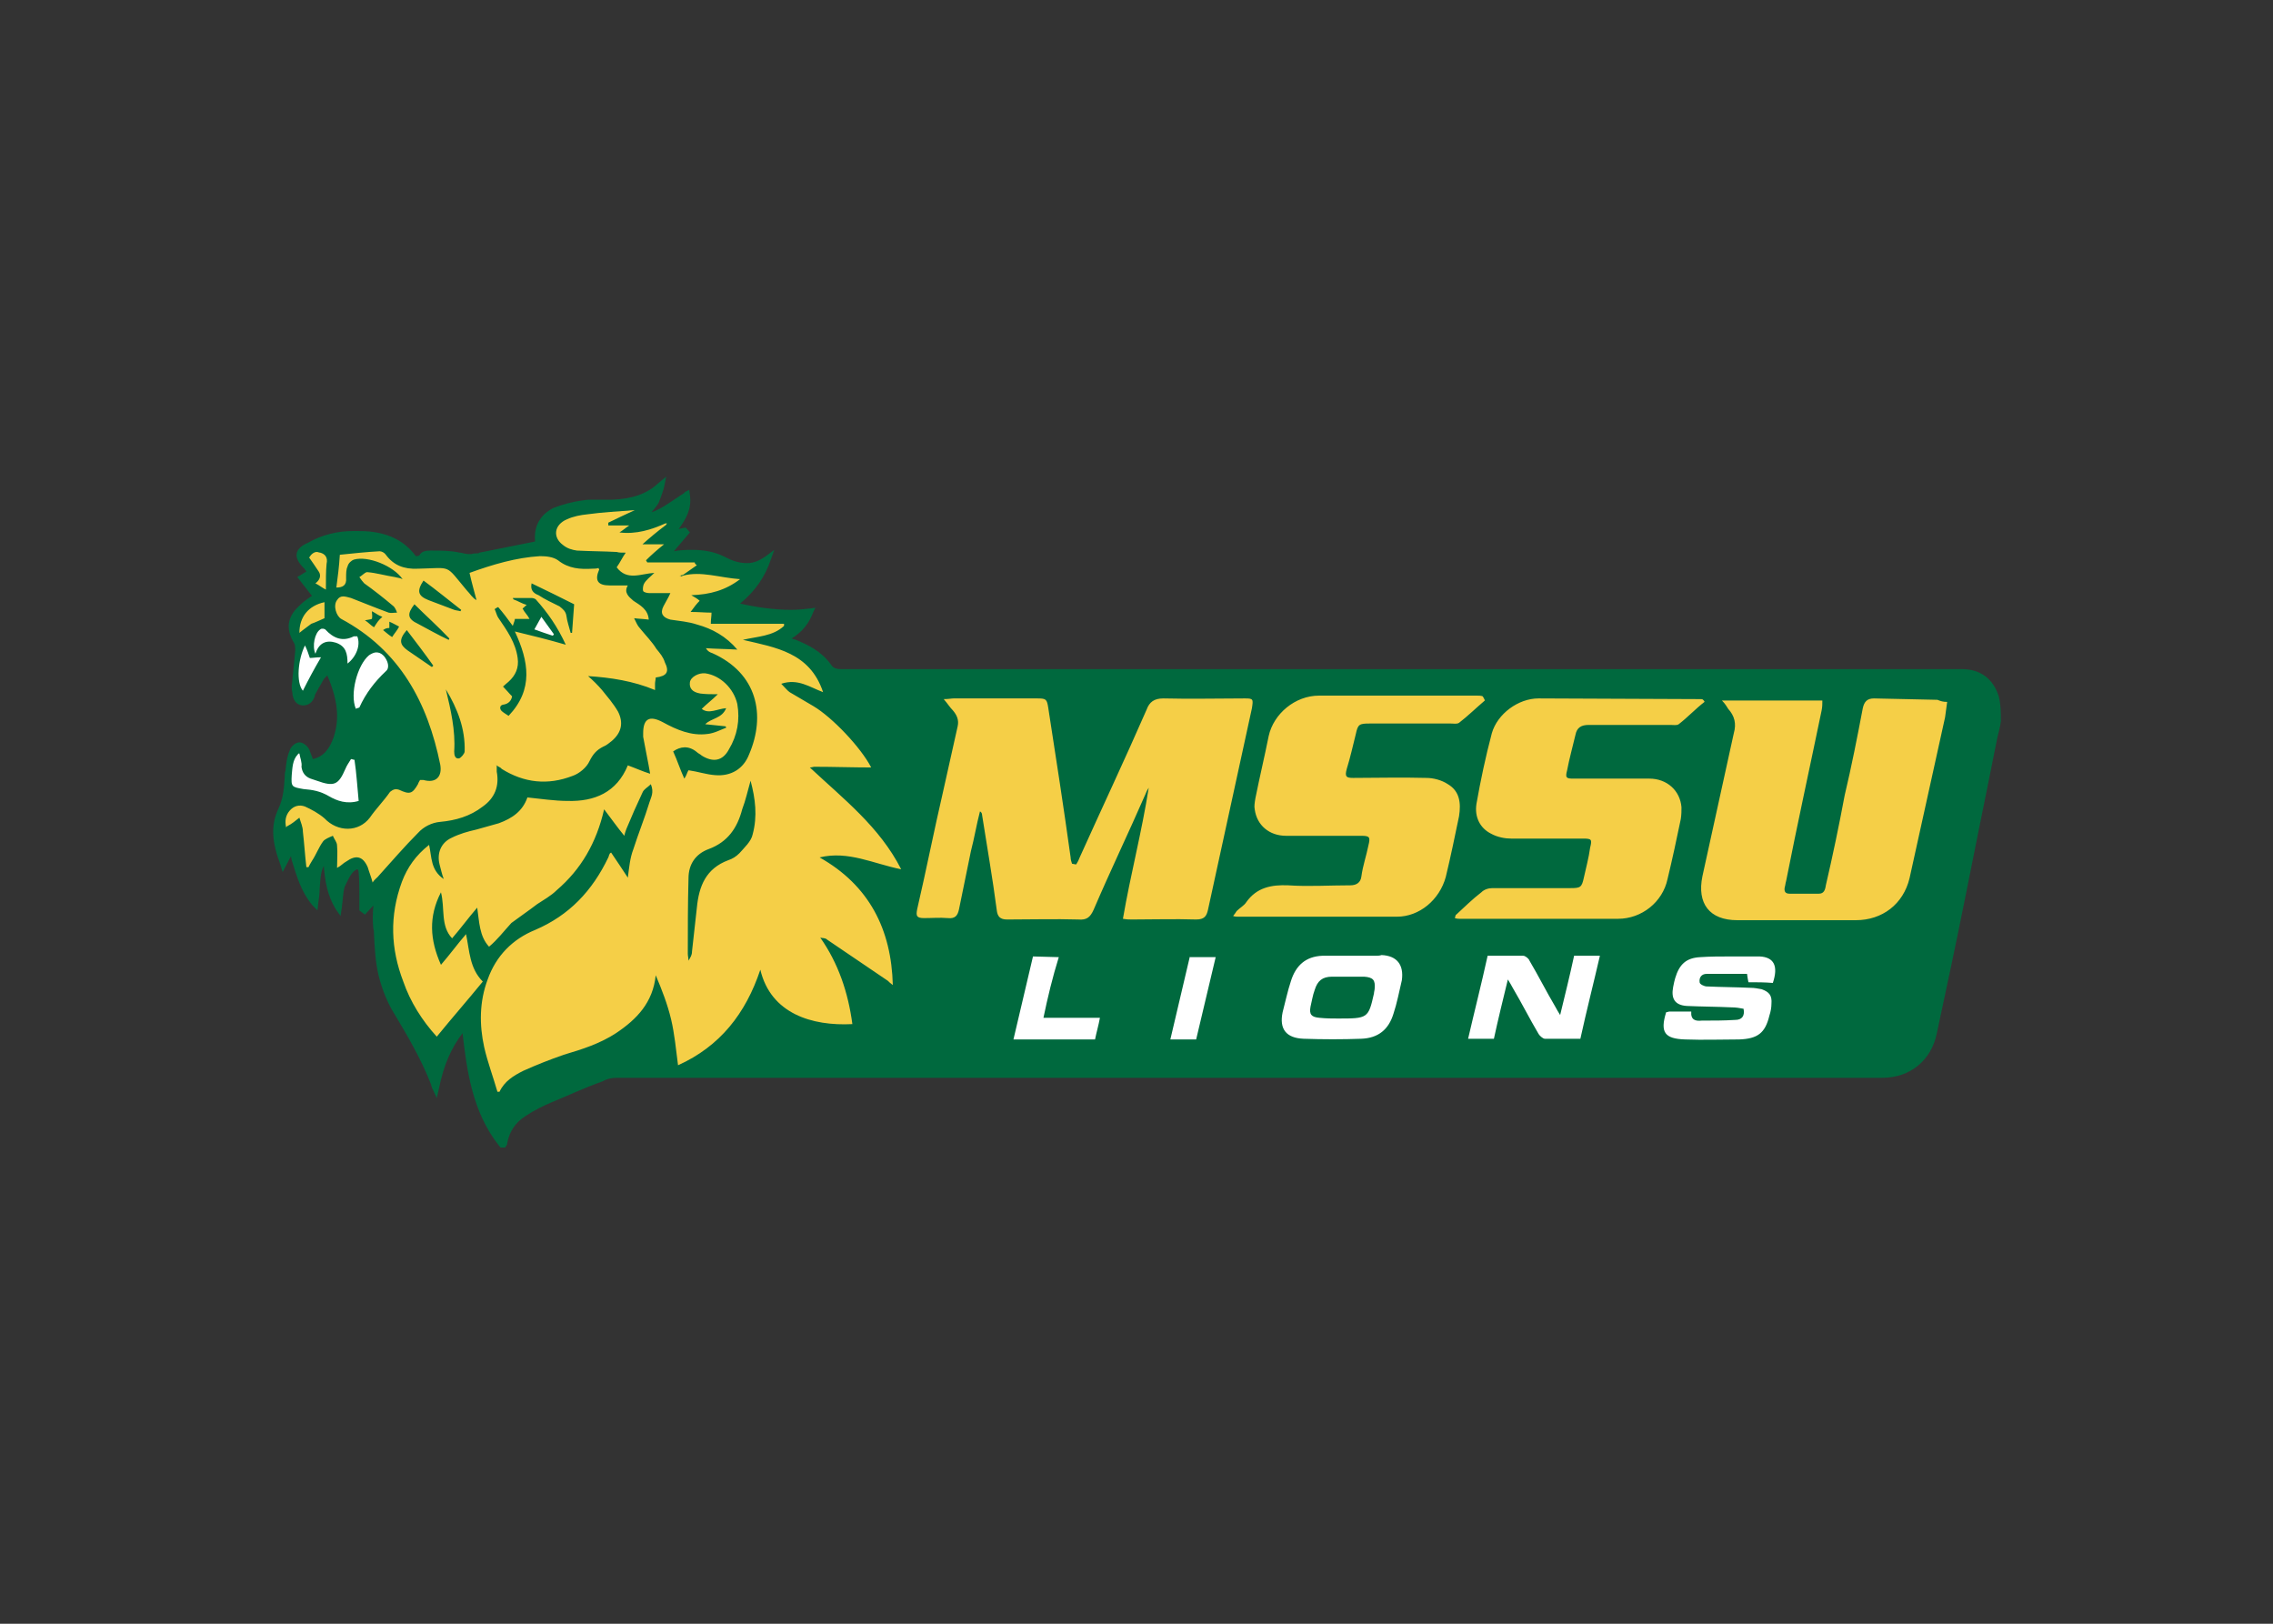
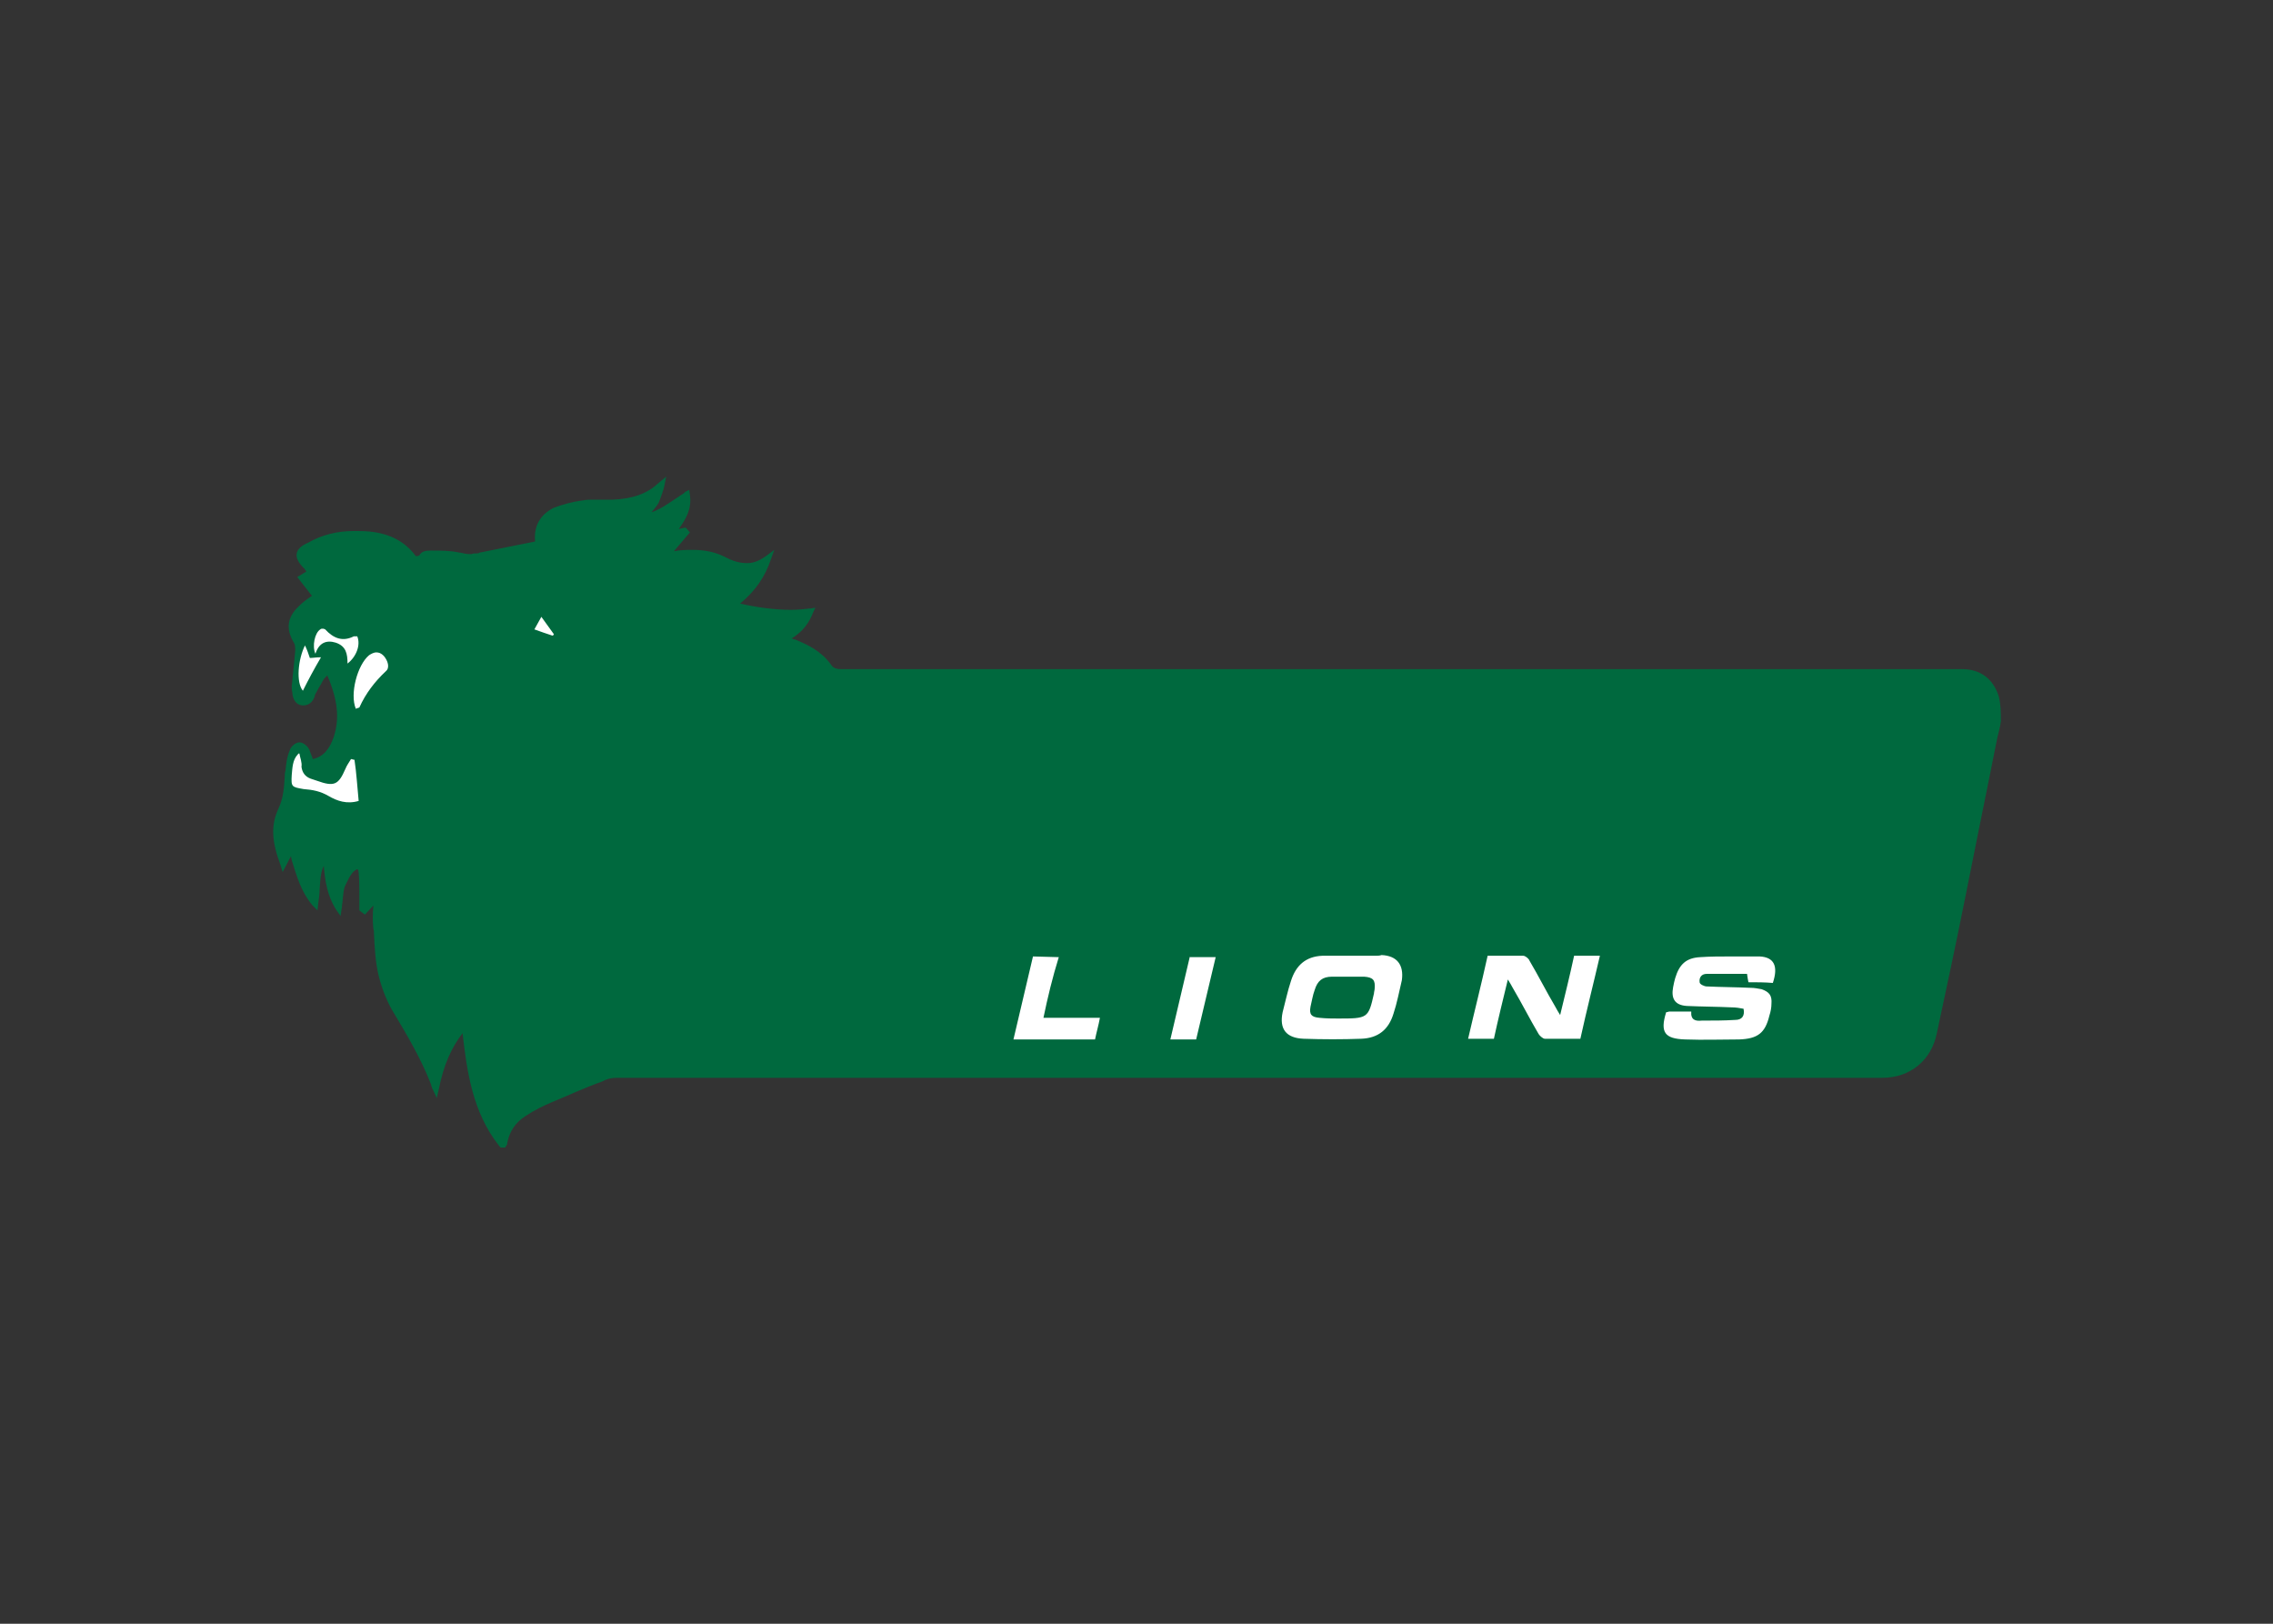
<svg xmlns="http://www.w3.org/2000/svg" version="1.0" id="katman_1" x="0px" y="0px" viewBox="0 0 560 400" style="enable-background:new 0 0 560 400;" xml:space="preserve">
  <rect x="0" y="0" width="560" height="400" fill="#333333" stroke="none" />
  <style type="text/css">
	.st0{fill:#00693E;}
	.st1{fill:#F5CF47;}
	.st2{fill:#FFFFFF;}
</style>
  <g transform="matrix(1.718 0 0 1.718 92.144 127.212)">
    <path class="st0" d="M18.2,90.5c-0.1,0-0.2-0.2-0.3-0.3c-3.8-4.8-4.6-10.8-5.2-16.1c-1.6,2.1-2.7,4.5-3.4,8L9,83.4l-0.6-1.3   c-0.1-0.1-0.1-0.2-0.1-0.3c-0.1-0.1-0.1-0.2-0.1-0.3C6.7,77.6,4.5,74,2.9,71.3c-1-1.6-1.7-3.4-2.2-5.3c-0.5-2-0.6-4.1-0.7-6   c0-0.3,0-0.6-0.1-0.9c-0.1-1-0.1-2.1,0-3.1v-0.2l-1.2,1.3l-0.8-0.6v-0.2v-0.2v-0.6v-1.2c0-1,0-2.2-0.1-3.2c0-0.3-0.1-0.5-0.2-0.5   c-0.1,0-0.2,0.1-0.5,0.3c-0.6,0.6-0.9,1.4-1.3,2.2c-0.2,0.6-0.2,1.2-0.3,1.9c0,0.3-0.1,0.7-0.1,1l-0.2,1.3l-0.7-1   c-1.2-2-1.5-3.9-1.7-6.1v-0.1c-0.5,1-0.5,2.2-0.6,3.4c0,0.7-0.1,1.3-0.2,2l-0.1,1l-0.7-0.7c-1.7-2-2.3-4.3-3-6.5   c0-0.2-0.1-0.3-0.1-0.6l-1.2,2.3l-0.3-1c-1.3-3.4-1.4-5.8-0.3-8.1c0.7-1.5,0.8-3,0.9-4.6c0-0.2,0-0.6,0.1-0.8c0.1-1,0.2-2,0.6-2.9   c0.1-0.5,0.8-1.2,1.4-1.2c0.6,0,1.2,0.6,1.4,1c0.2,0.5,0.3,0.8,0.5,1.3v0.1c1.5-0.3,2.4-1.4,3-3.1c0.9-2.7,0.6-5.4-0.9-8.9   c-0.2,0.2-0.5,0.5-0.6,0.7c-0.3,0.6-0.6,1-0.9,1.6c-0.1,0.2-0.2,0.3-0.3,0.6v0.1c-0.2,0.6-0.7,1.3-1.6,1.3h-0.2   c-1-0.1-1.3-1-1.4-1.6v-0.2c-0.1-0.3-0.1-0.7-0.1-1c0.1-0.6,0.1-1.3,0.2-1.9l0.3-3.1c0-0.5,0-0.9-0.2-1.2c-1.2-2-0.9-3.7,0.7-5.2   c0.5-0.5,1-0.9,1.6-1.3c0.1-0.1,0.2-0.1,0.3-0.2l-2.1-2.7l1.3-0.8c-0.1-0.2-0.2-0.2-0.2-0.3c-0.6-0.6-1.3-1.4-1.2-2.2   c0.1-0.8,0.9-1.3,1.6-1.6c2.1-1.2,4.3-1.7,6.6-1.7h0.6c2.7,0,6,0.5,8.3,3.6c0.1,0,0.3,0,0.5-0.1C6.8,5,7.4,4.9,8.1,4.9h0.1   c1.4,0,2.8,0,4.1,0.3h0.1c0.5,0.1,0.8,0.2,1.2,0.2H14c0.2-0.1,0.6-0.1,0.8-0.1c0.1,0,0.2,0,0.3-0.1l8-1.6c-0.2-2.2,0.7-3.8,2.6-4.8   C27-1.7,28.4-2.1,30-2.3c0.5-0.1,0.9-0.1,1.4-0.1h2.8c2.9-0.1,5-0.9,6.5-2.3l1.2-1l-0.3,1.5c0,0.1-0.5,1.6-0.8,2.3   c-0.3,0.5-0.7,0.9-1,1.3C41.1-1,42.4-2,43.8-2.9c0.2-0.2,0.6-0.3,0.8-0.6l0.6-0.3l0.1,0.7c0.3,2.1-0.6,3.5-1.6,4.9l1-0.2l0.6,0.7   L43,5c0.9-0.2,1.9-0.2,2.7-0.2c1.7,0,3.2,0.3,4.6,1c1.3,0.7,2.3,0.9,3.2,0.9s1.7-0.3,2.7-1l1.2-0.9l-0.5,1.4   c-0.8,2.4-2.2,4.5-4.4,6.3c2.2,0.5,4.8,0.9,7.3,0.9c0.9,0,1.9-0.1,2.8-0.2l0.7-0.1L63,13.7c-0.6,1.6-1.5,2.8-3.1,3.8   c0.2,0.1,0.3,0.1,0.6,0.2c1.7,0.7,3.6,1.6,5,3.5c0.3,0.5,0.7,0.7,1.5,0.7h160.7c2.7,0,4.5,1.4,5.3,3.9c0.3,1.2,0.3,2.2,0.3,3.6   c-0.1,0.8-0.3,1.5-0.5,2.3c-0.3,1.6-0.7,3.4-1,5c-1.2,5.9-2.4,11.9-3.6,17.9c-1.3,6.5-2.7,13.1-4.1,19.6c-0.8,3.8-3.8,6.3-7.8,6.3   h-6.1h-16.5h-78.4H34.8c-0.6,0-1.3,0.1-2,0.5c-2.8,1-5.1,2.1-7.3,3c-1.2,0.5-2.6,1.2-3.8,2c-1.4,0.9-2.3,2.2-2.6,3.9   c0,0.1,0,0.2-0.1,0.3l-0.2,0.3H18.2z" />
-     <path class="st1" d="M37.4-0.9c-2.6,0.2-4.6,0.3-6.8,0.6c-1,0.1-2,0.3-2.9,0.7c-1.9,0.8-2.1,2.6-0.6,3.7c0.6,0.5,1.3,0.7,2,0.8   C31,5,32.9,5,34.8,5.1c0.3,0.1,0.7,0.1,1.3,0.1c-0.5,0.7-0.8,1.4-1.3,2.1c1.5,2,3.5,0.9,5.4,0.8c-0.6,0.6-1.2,1-1.5,1.6   c-0.1,0.2-0.2,0.7-0.1,1c0.1,0.2,0.6,0.3,0.9,0.3h3c-0.3,0.7-0.7,1.3-1,1.9c-0.5,1-0.1,1.6,1,1.9c1.3,0.2,2.6,0.3,3.8,0.7   c2.2,0.6,4.2,1.7,5.8,3.6C50.5,19,49,19,47.6,18.9c0.3,0.5,0.6,0.6,0.9,0.7c6.5,2.9,7.7,8.9,5.3,14.5c-0.8,2.1-2.6,3.2-4.9,3   c-1.3-0.1-2.4-0.5-3.8-0.7c-0.2,0.3-0.3,0.8-0.6,1.2c-0.6-1.3-1-2.6-1.6-3.9c1-0.7,2.2-0.9,3.4,0.1c0.2,0.2,0.5,0.3,0.7,0.5   c1.6,1,3,0.8,3.9-0.9c1.2-2,1.6-4.2,1.2-6.5c-0.5-2.2-2.4-4.1-4.6-4.4c-0.9-0.1-2.1,0.5-2.2,1.3c-0.1,0.8,0.3,1.4,1.5,1.6   c0.8,0.1,1.5,0.1,2.3,0.1h0.2l-0.1,0.1c-0.7,0.7-1.5,1.3-2.2,2c1,0.8,2.2,0,3.5-0.1c-0.6,1.5-2.1,1.4-3,2.3c0.9,0.1,2,0.2,2.9,0.3   c0,0,0.1,0.1,0.1,0.2c-0.8,0.3-1.7,0.8-2.7,0.9c-2.3,0.3-4.4-0.6-6.4-1.7c-1.9-1-2.8-0.5-2.8,1.6v0.5c0.3,1.7,0.7,3.5,1,5.3   c-1-0.3-2.1-0.8-3.2-1.2c-1.6,3.9-4.8,5.2-8.6,5.1c-1.9,0-3.8-0.3-5.8-0.5c-0.7,2-2.2,3-4.1,3.7c-1,0.3-2.2,0.6-3.2,0.9   c-1.3,0.3-2.4,0.6-3.6,1.2c-1.5,0.7-2.1,2.2-1.7,3.8c0.2,0.7,0.3,1.3,0.6,2.1c-1.9-1.3-1.7-3.1-2.1-4.9c-1.9,1.5-3.1,3.2-3.9,5.3   C2.2,57.3,2.4,62,4.2,66.7c1,2.9,2.7,5.6,4.8,7.9c2.2-2.7,4.4-5.2,6.6-7.9c-1.9-1.9-1.9-4.4-2.4-6.8c-1.3,1.5-2.3,2.9-3.6,4.4   C8,60.7,7.8,57.4,9.6,53.9c0.6,2.3-0.1,4.8,1.6,6.6c1.3-1.5,2.3-2.9,3.6-4.4c0.3,2,0.3,4.1,1.7,5.6c1.2-1,2.1-2.2,3.2-3.4   c1.2-0.9,2.4-1.7,3.7-2.7c0.9-0.6,2-1.2,2.8-2c3.5-3,5.7-6.8,6.8-11.6c1,1.3,1.9,2.6,2.9,3.8c0.1-0.5,0.2-0.7,0.3-1   c0.7-1.7,1.5-3.5,2.3-5.2c0.2-0.5,0.7-0.7,1.2-1.2c0.5,1.2,0,1.9-0.2,2.6c-0.7,2.3-1.6,4.5-2.3,6.7c-0.5,1.3-0.6,2.6-0.8,4.1   c-0.9-1.4-1.6-2.4-2.4-3.6c-0.1,0.1-0.2,0.1-0.2,0.2c-0.1,0.1-0.1,0.3-0.2,0.5c-2.3,4.8-5.6,8.3-10.5,10.4   c-3.2,1.3-5.6,3.7-6.8,7.1c-1.2,3.2-1.2,6.5-0.5,9.7c0.5,2.2,1.3,4.3,1.9,6.4H18c0.7-1.5,2-2.3,3.4-3c2-0.9,3.8-1.6,5.8-2.3   c2.7-0.8,5.2-1.6,7.5-3.1c3-2,5.3-4.4,5.7-8.3c0.9,2.1,1.7,4.2,2.2,6.3c0.5,2.1,0.7,4.3,1,6.6c6-2.7,9.7-7.4,11.8-13.7   c1.5,6.3,7.4,8.1,13.2,7.8c-0.6-4.5-2-8.7-4.6-12.4c0.3,0.1,0.7,0,1,0.3l8.7,5.9c0.2,0.2,0.3,0.3,0.7,0.6   c-0.2-8-3.4-14.3-10.5-18.3c4.1-1,7.7,0.9,11.7,1.7c-3.1-6.1-8.3-10.1-13.1-14.6c0.3,0,0.5-0.1,0.6-0.1c2.8,0,5.6,0.1,8.2,0.1   c-1.5-2.9-5.6-7.2-8.3-8.8c-1.2-0.7-2.2-1.3-3.4-2c-0.3-0.2-0.7-0.7-1.2-1.2c2.4-0.8,4.1,0.5,6,1.2c-1.9-5.7-6.8-6.4-11.5-7.5   c2.1-0.5,4.3-0.5,5.9-2v-0.3H48.3c0-0.7,0.1-1,0.1-1.6c-0.9,0-1.9-0.1-3-0.1c0.5-0.7,0.9-1.2,1.3-1.6c-0.3-0.3-0.7-0.5-1.2-0.8   c2.7-0.1,4.9-0.7,7-2.3c-2.9-0.2-5.6-1.2-8.2-0.5c-0.1,0-0.1,0.1-0.2,0.1c0,0-0.1-0.1-0.3-0.1c0.2,0,0.3-0.1,0.5-0.1   c0.7-0.5,1.3-0.9,2-1.4C46,6.8,46,6.7,46,6.6h-6.8c-0.1-0.1-0.1-0.2-0.2-0.3c0.8-0.8,1.6-1.5,2.6-2.3h-3.1c1-0.9,2.2-1.9,3.4-2.8   c0-0.1,0.1-0.1,0.1-0.2h-0.2c-2,0.9-4.2,1.6-6.6,1.3c0.5-0.3,0.8-0.6,1.4-1h-3V0.9C34.6,0.4,35.9-0.2,37.4-0.9L37.4-0.9z M0.8,5   c-1.9,0.1-3.7,0.3-5.7,0.5C-5,7.2-5.2,8.7-5.4,10.2c0.9,0,1.5-0.3,1.4-1.4c0-0.6,0-1.2,0.2-1.6c0.1-0.5,0.6-0.9,0.9-1   c2-0.6,5.7,0.9,7,2.8C3.7,8.8,3.3,8.8,3,8.7C1.7,8.5,0.3,8.1-0.9,8c-0.3-0.1-0.8,0.5-1.2,0.7C-1.9,9-1.6,9.4-1.4,9.6   c1.4,1,2.8,2.1,4.1,3.2c0.3,0.2,0.5,0.7,0.6,1c-0.5,0-0.8,0.1-1.2,0c-1.9-0.7-3.6-1.4-5.4-2.1c-0.8-0.2-1.5-0.5-2,0.3   c-0.6,0.8-0.1,2.3,0.6,2.7C3.7,19.2,7.7,26.7,9.5,35.6c0.3,1.7-0.6,2.7-2.4,2.2H6.6c-0.1,0.2-0.2,0.3-0.3,0.6   c-0.8,1.4-1.2,1.5-2.7,0.8c-0.6-0.2-0.9,0-1.3,0.3c-0.9,1.3-2,2.4-2.9,3.7c-1.6,2.1-4.6,2.1-6.5,0.1c-0.8-0.7-1.9-1.3-2.8-1.7   c-0.8-0.3-1.6-0.1-2.2,0.6c-0.6,0.7-0.7,1.5-0.5,2.4c0.1-0.1,0.1-0.2,0.2-0.2c0.6-0.3,1.2-0.8,1.7-1.2c0.2,0.7,0.5,1.3,0.5,2   c0.2,1.7,0.3,3.4,0.5,5.1h0.3c0.1-0.2,0.3-0.6,0.5-0.9c0.6-0.9,1-2,1.6-2.8c0.2-0.3,0.9-0.6,1.4-0.8c0.2,0.5,0.6,0.9,0.6,1.4   c0.1,1,0,2.1,0,3.2c0.6-0.3,0.9-0.7,1.3-0.9c1.4-1,2.4-0.8,3.1,0.8c0.2,0.7,0.5,1.4,0.7,2.2c0.3-0.5,0.7-0.7,0.9-1   c1.9-2.1,3.7-4.2,5.6-6.1c0.8-0.9,2-1.5,3.2-1.6c2.2-0.2,4.3-0.8,6.1-2.2c1.7-1.2,2.4-2.9,2-5v-0.9h-0.1v-0.1c0,0.1,0,0.1,0.1,0.1   c0.2,0.2,0.6,0.3,0.7,0.5c3.2,2,6.6,2.4,10.2,1c0.9-0.3,2-1.2,2.4-2.1c0.5-1,1-1.6,2-2.1c0.5-0.2,0.8-0.5,1.2-0.8   c1.4-1.2,1.7-2.6,0.9-4.2c-0.7-1.2-1.5-2.1-2.3-3.1c-0.6-0.7-1.3-1.4-2-2c3.2,0.2,6.5,0.7,9.6,2v-0.9c0-0.3,0.1-0.6,0.1-0.9   c1.6-0.2,2-0.8,1.3-2.2c-0.2-0.7-0.7-1.3-1.2-1.9C39.9,18,38.9,17,38.1,16c-0.3-0.3-0.5-0.8-0.8-1.4c0.8,0.1,1.4,0.1,2.1,0.2   c-0.1-1.5-1.3-2.1-2.2-2.7c-0.7-0.6-1.4-1.2-0.8-2.2h-2.6c-1.7,0-2.2-0.7-1.5-2.3c0,0-0.1-0.1-0.1-0.2c-0.3,0.1-0.6,0.1-0.9,0.1   c-1.7,0.1-3.4,0-4.9-1.2c-0.7-0.5-1.7-0.6-2.6-0.6C20.4,5.9,17,6.9,13.7,8.1c0.3,1.4,0.7,2.7,1,3.9c-0.6-0.3-0.9-0.9-1.4-1.4   c-3.2-3.8-2-3.2-7-3.1c-2,0.1-3.5-0.5-4.6-2C1.5,5.2,1.1,5,0.8,5L0.8,5z M-8.2,5.1c-0.4,0-0.8,0.3-1.1,0.8C-8.8,6.6-8.4,7.2-8,7.8   C-7.6,8.3-7.6,9-8.4,9.6c0.6,0.3,0.9,0.6,1.5,0.9c0-1.4,0-2.7,0.1-3.7C-6.6,5.9-7,5.4-7.7,5.2C-7.9,5.2-8,5.1-8.2,5.1L-8.2,5.1z    M7.1,9.2c1.9,1.4,3.6,2.8,5.4,4.2c0,0.1-0.1,0.1-0.1,0.2c-0.3-0.1-0.6-0.1-0.9-0.2c-1.3-0.5-2.4-0.9-3.7-1.4   C6.3,11.4,6.1,10.7,7.1,9.2L7.1,9.2z M22.6,9.6c2.1,1,4.1,2,6.1,3c-0.1,1.4-0.2,2.7-0.3,4.1h-0.2c-0.2-0.8-0.5-1.6-0.6-2.4   c-0.1-0.7-0.5-1-1-1.4c-1-0.5-2.1-1-3-1.6C22.8,11,22.4,10.5,22.6,9.6L22.6,9.6z M19.9,11.7h2.7c0.2,0,0.5,0.1,0.6,0.2   c1.7,1.9,3.1,3.9,4.3,6.5c-2.4-0.7-4.8-1.3-7.3-1.9c2,4.3,2.7,8.3-0.9,12.1c-0.3-0.2-0.8-0.5-1-0.7c-0.3-0.3-0.3-0.8,0.2-0.9   c0.8-0.1,1.2-0.6,1.3-1.2c-0.5-0.5-0.8-0.9-1.3-1.4c0.3-0.3,0.6-0.5,0.8-0.7c1-0.9,1.5-2,1.3-3.4c-0.3-2.2-1.5-3.9-2.8-5.8   c-0.2-0.3-0.3-0.8-0.5-1.2c0.1-0.1,0.3-0.2,0.5-0.3c0.7,0.8,1.3,1.6,2.1,2.7c0.2-0.6,0.3-0.8,0.3-1h2.1c-0.3-0.6-0.7-0.9-1-1.5   c0.2-0.1,0.3-0.3,0.6-0.5c-0.7-0.2-1.3-0.6-1.9-0.8L19.9,11.7z M-7.1,12.3c-2.3,0.5-3.6,2.1-3.6,4.4c0.6-0.5,1.2-0.9,1.7-1.3   c0.6-0.2,1.2-0.5,1.9-0.8L-7.1,12.3z M5.8,12.6c1.6,1.6,3.4,3.2,5,4.9c0,0.1-0.1,0.2-0.1,0.2c-1.5-0.7-2.9-1.5-4.4-2.3   C4.8,14.7,4.7,14,5.8,12.6L5.8,12.6z M-0.3,13.6c0.6,0.3,0.9,0.6,1.5,0.8c-0.6,0.5-0.8,0.9-1.2,1.5c-0.5-0.3-0.8-0.7-1.3-1   c0.5-0.1,0.7-0.1,1-0.2C-0.2,14.3-0.3,14-0.3,13.6L-0.3,13.6z M2.2,15.1c0.5,0.2,0.8,0.4,1.4,0.7c-0.3,0.6-0.7,1-1,1.5   c-0.5-0.3-0.8-0.6-1.3-1C1.6,16.1,1.8,16,2.2,16L2.2,15.1z M4.7,16.3c1.3,1.7,2.6,3.4,3.8,5.1l-0.2,0.2l-3.5-2.4   C3.7,18.4,3.5,17.7,4.7,16.3L4.7,16.3z M10.3,24.8c1.7,2.8,2.8,5.7,2.7,8.9c0,0.3-0.5,0.9-0.8,1c-0.6,0.1-0.7-0.5-0.7-1   C11.7,30.7,11,27.7,10.3,24.8L10.3,24.8z M135.5,25.7c-3.4,0-6.5,2.6-7.2,5.8c-0.6,3-1.3,5.9-1.9,8.9c-0.1,0.6-0.2,1.2-0.1,1.6   c0.3,2.3,2.1,3.8,4.5,3.8h10.8c1.2,0,1.3,0.2,1,1.4c-0.3,1.5-0.8,2.9-1,4.4c-0.1,0.9-0.7,1.3-1.6,1.3c-3,0-6,0.2-8.9,0   c-2.4-0.1-4.5,0.3-6,2.4c-0.3,0.5-0.9,0.8-1.4,1.3c-0.1,0.2-0.2,0.3-0.5,0.7c0.3,0.1,0.5,0.1,0.7,0.1h22.8c3.2,0,6.1-2.4,7-5.7   c0.7-2.9,1.3-5.8,1.9-8.7c0.3-1.9,0.1-3.6-1.6-4.6c-0.9-0.6-2.1-0.9-3.1-0.9c-3.6-0.1-7.1,0-10.5,0c-1,0-1.2-0.2-0.9-1.3   c0.5-1.6,0.9-3.4,1.3-5c0.3-1.4,0.5-1.5,2-1.5h11.6c0.5,0,0.9,0.1,1.2-0.1c1.3-1,2.4-2.1,3.7-3.2c0,0,0-0.1-0.3-0.6   c-0.2-0.1-0.6-0.1-0.8-0.1L135.5,25.7z M83.1,26.1c-0.3,0-0.7,0.1-1.4,0.1c0.6,0.7,0.9,1.2,1.3,1.6c0.6,0.7,0.9,1.4,0.7,2.3   l-2.1,9.4c-1.3,5.6-2.4,11.2-3.7,16.8c-0.2,1-0.1,1.3,1,1.3c1.2,0,2.2-0.1,3.4,0c1,0.1,1.4-0.3,1.6-1.3l1.7-8.3   c0.5-1.9,0.8-3.8,1.3-5.7c0.2,0.1,0.3,0.3,0.3,0.5c0.7,4.5,1.5,9,2.1,13.6c0.1,1,0.5,1.4,1.5,1.4c3.5,0,6.8-0.1,10.2,0   c1.2,0.1,1.7-0.3,2.2-1.4c2.4-5.6,5-11,7.4-16.5c0.1-0.3,0.3-0.7,0.5-1c-1,6.4-2.6,12.4-3.7,18.8c0.6,0.1,0.9,0.1,1.3,0.1   c3.1,0,6.1-0.1,9.2,0c1.2,0,1.5-0.5,1.7-1.4l6.3-28.9c0.2-1.3,0.2-1.4-1-1.4c-3.8,0-7.8,0.1-11.7,0c-1.3,0-2,0.5-2.4,1.6   c-3.1,7.1-6.4,14.1-9.6,21.2c-0.1,0.3-0.3,0.7-0.5,1c-0.1,0-0.1,0-0.6-0.1c-0.1-0.3-0.2-0.6-0.2-0.9c-1-7.2-2.1-14.3-3.2-21.4   c-0.2-1.3-0.3-1.4-1.6-1.4L83.1,26.1z M167,26.1c-2.9,0-5.9,2.2-6.7,5c-0.9,3.4-1.6,6.7-2.2,10.1c-0.3,1.9,0.5,3.5,2.1,4.3   c0.9,0.5,2,0.7,2.9,0.7h10.3c1.2,0,1.3,0.1,1,1.3c-0.2,1.5-0.6,2.9-0.9,4.3c-0.3,1.4-0.5,1.5-1.9,1.5h-11.2c-0.6,0-1.2,0.2-1.6,0.6   c-1.3,1-2.4,2.1-3.6,3.2c-0.1,0-0.1,0.2-0.2,0.5c0.3,0.1,0.5,0.1,0.7,0.1h22.7c3.4,0,6.4-2.4,7.1-5.7c0.7-2.9,1.3-5.7,1.9-8.6   c0.1-0.6,0.1-1.2,0.1-1.7c-0.2-2.4-2.1-4.1-4.6-4.1H172c-1,0-1.2-0.1-0.9-1.2c0.3-1.6,0.8-3.4,1.2-5.1c0.2-1,0.8-1.4,1.9-1.4h11.7   c0.5,0,0.9,0.1,1.2-0.1c1.3-1,2.4-2.2,3.7-3.2c0-0.1-0.1-0.2-0.2-0.3c-0.1-0.1-0.2-0.1-0.3-0.1L167,26.1z M215.1,26.1   c-1,0-1.4,0.5-1.6,1.4c-0.8,4.2-1.6,8.3-2.6,12.5c-0.8,4.3-1.7,8.6-2.7,12.9c-0.1,0.7-0.3,1.2-1,1.2h-4.2c-0.6,0-0.8-0.3-0.7-0.9   c0.1-0.3,0.1-0.6,0.2-0.9c1.6-8.1,3.4-16.3,5.1-24.5c0.1-0.5,0.1-0.9,0.1-1.4h-14.4c0.5,0.5,0.7,0.9,0.9,1.2c0.9,1,1.2,2.1,0.8,3.5   l-4.5,20.5c-0.8,3.9,1,6.3,5,6.3h17c3.8,0,6.8-2.3,7.7-6c1.7-7.7,3.4-15.4,5.1-23.1c0.1-0.7,0.2-1.4,0.3-2.2   c-0.6,0-0.9-0.1-1.4-0.3L215.1,26.1z M54,37.9c0.7,2.6,1,5.1,0.3,7.7c-0.2,1-1.2,1.9-1.9,2.7c-0.5,0.5-1,0.8-1.6,1   c-3.2,1.2-4.2,3.7-4.5,6.8l-0.7,6.3c0,0.5-0.2,0.8-0.5,1.3c0-0.3-0.1-0.7-0.1-1c0-3.6,0-7.2,0.1-10.8c0-2,1-3.5,2.9-4.2   c2.7-1,4.1-3,4.8-5.7C53.3,40.7,53.6,39.3,54,37.9L54,37.9z" />
    <path class="st2" d="M24,14.4L23,16.2c0.8,0.3,1.7,0.6,2.6,0.9c0.1,0,0.1-0.1,0.2-0.2C25.2,16.1,24.6,15.2,24,14.4L24,14.4z    M-7.3,16.1c-0.2,0-0.3,0-0.4,0.1c-0.8,0.5-1.2,2.4-0.7,3.5c0.5-1.6,1.6-2,2.9-1.6c1.5,0.5,1.7,1.6,1.7,3c1.3-1,1.9-2.7,1.4-3.9   h-0.5C-4.5,18-5.8,17.5-7,16.2C-7,16.2-7.2,16.1-7.3,16.1L-7.3,16.1z M-9.9,18.5c-1,2-1.3,5.3-0.3,6.5c0.8-1.6,1.6-3.1,2.6-4.8   c-0.7,0-1.2,0.1-1.6,0.1C-9.4,19.7-9.6,19.1-9.9,18.5L-9.9,18.5z M0.3,19.5c-0.3,0-0.7,0.2-1,0.4c-1.7,1.4-2.8,5.6-1.9,7.7   c0.1-0.1,0.3-0.1,0.5-0.2c0.9-2,2.2-3.7,3.8-5.2c0.6-0.5,0.3-1.5-0.3-2.2C1,19.6,0.7,19.5,0.3,19.5L0.3,19.5z M-10.7,34   c-0.1,0-0.2,0-0.2,0.1c-0.8,0.8-0.8,2-0.9,3c-0.1,1.7,0,1.7,1.7,2c1.3,0.1,2.4,0.3,3.6,1c1.2,0.7,2.6,1.2,4.3,0.7   c-0.2-2-0.3-3.9-0.6-5.9c-0.2,0-0.3-0.1-0.5-0.1c-0.3,0.5-0.6,0.9-0.8,1.4c-1,2.3-1.6,2.6-4.1,1.7c-0.3-0.1-0.6-0.2-0.9-0.3   c-0.8-0.3-1.2-0.9-1.3-1.7C-10.3,35.3-10.6,34.6-10.7,34L-10.7,34z M143.5,63c-1.1,0-2.2,0-3.3,0H136c-2.4,0.1-3.8,1.4-4.5,3.6   c-0.5,1.5-0.8,3-1.2,4.5c-0.5,2.4,0.5,3.7,3,3.8c2.8,0.1,5.6,0.1,8.3,0c2.4-0.1,3.9-1.3,4.6-3.6c0.5-1.5,0.8-3.1,1.2-4.8   c0.3-2.2-0.7-3.5-2.9-3.6C144.2,63,143.9,63,143.5,63L143.5,63z M159.7,63c-0.9,4.1-1.9,8-2.8,11.9h3.7c0.6-2.8,1.3-5.6,2-8.5   c0.3,0.5,0.5,0.8,0.7,1.2c1.3,2.2,2.4,4.4,3.7,6.6c0.1,0.2,0.6,0.7,0.9,0.7h5.1c0.9-4.1,1.9-8,2.8-11.9h-3.7   c-0.6,2.8-1.3,5.6-2,8.5c-0.3-0.5-0.5-0.8-0.7-1.2c-1.3-2.2-2.4-4.4-3.7-6.6c-0.1-0.3-0.6-0.7-0.9-0.7L159.7,63z M194.5,63.1   c-1.4,0-2.9,0-4.3,0.1c-2,0.1-3,1-3.6,3c-0.1,0.3-0.2,0.8-0.3,1.3c-0.3,1.6,0.2,2.6,2,2.7c2.2,0.1,4.3,0.1,6.4,0.2   c0.6,0,1.2,0.1,1.7,0.2c0.2,1-0.2,1.6-1.2,1.6c-1.6,0.1-3.1,0.1-4.8,0.1c-0.9,0.1-1.6-0.1-1.5-1.3h-3.1c-0.2,0-0.3,0.1-0.5,0.1   c-0.9,2.9-0.2,3.8,2.7,3.9c2.7,0.1,5.2,0,7.8,0c2.6-0.1,3.7-0.9,4.3-3.4c0.2-0.6,0.3-1.2,0.3-1.7c0.1-1.2-0.3-1.7-1.4-2.1   c-0.6-0.1-1-0.2-1.6-0.2c-2.1-0.1-4.2-0.1-6.3-0.2c-0.3,0-1-0.3-1-0.6c-0.1-0.7,0.3-1.2,1-1.2h5.8c0.1,0.6,0.1,0.8,0.2,1.2   c1.2,0,2.3,0,3.5,0.1c0.8-2.4,0.2-3.7-1.9-3.8C197.4,63.1,196,63.1,194.5,63.1L194.5,63.1z M94.5,63.1L91.7,75h11.7   c0.2-1,0.5-2,0.7-3.1H96c0.6-2.9,1.3-5.8,2.2-8.7L94.5,63.1z M117,63.1L114.2,75h3.7l2.8-11.8H117z M137.4,66h4.6   c1.3,0.1,1.6,0.5,1.5,1.7c0,0.2-0.1,0.5-0.1,0.7c-0.8,3.6-0.9,3.6-5.2,3.6c-0.8,0-1.6,0-2.6-0.1c-1.2-0.1-1.5-0.5-1.3-1.6   c0.2-0.8,0.3-1.6,0.6-2.4C135.3,66.6,136,66,137.4,66L137.4,66z" />
  </g>
</svg>